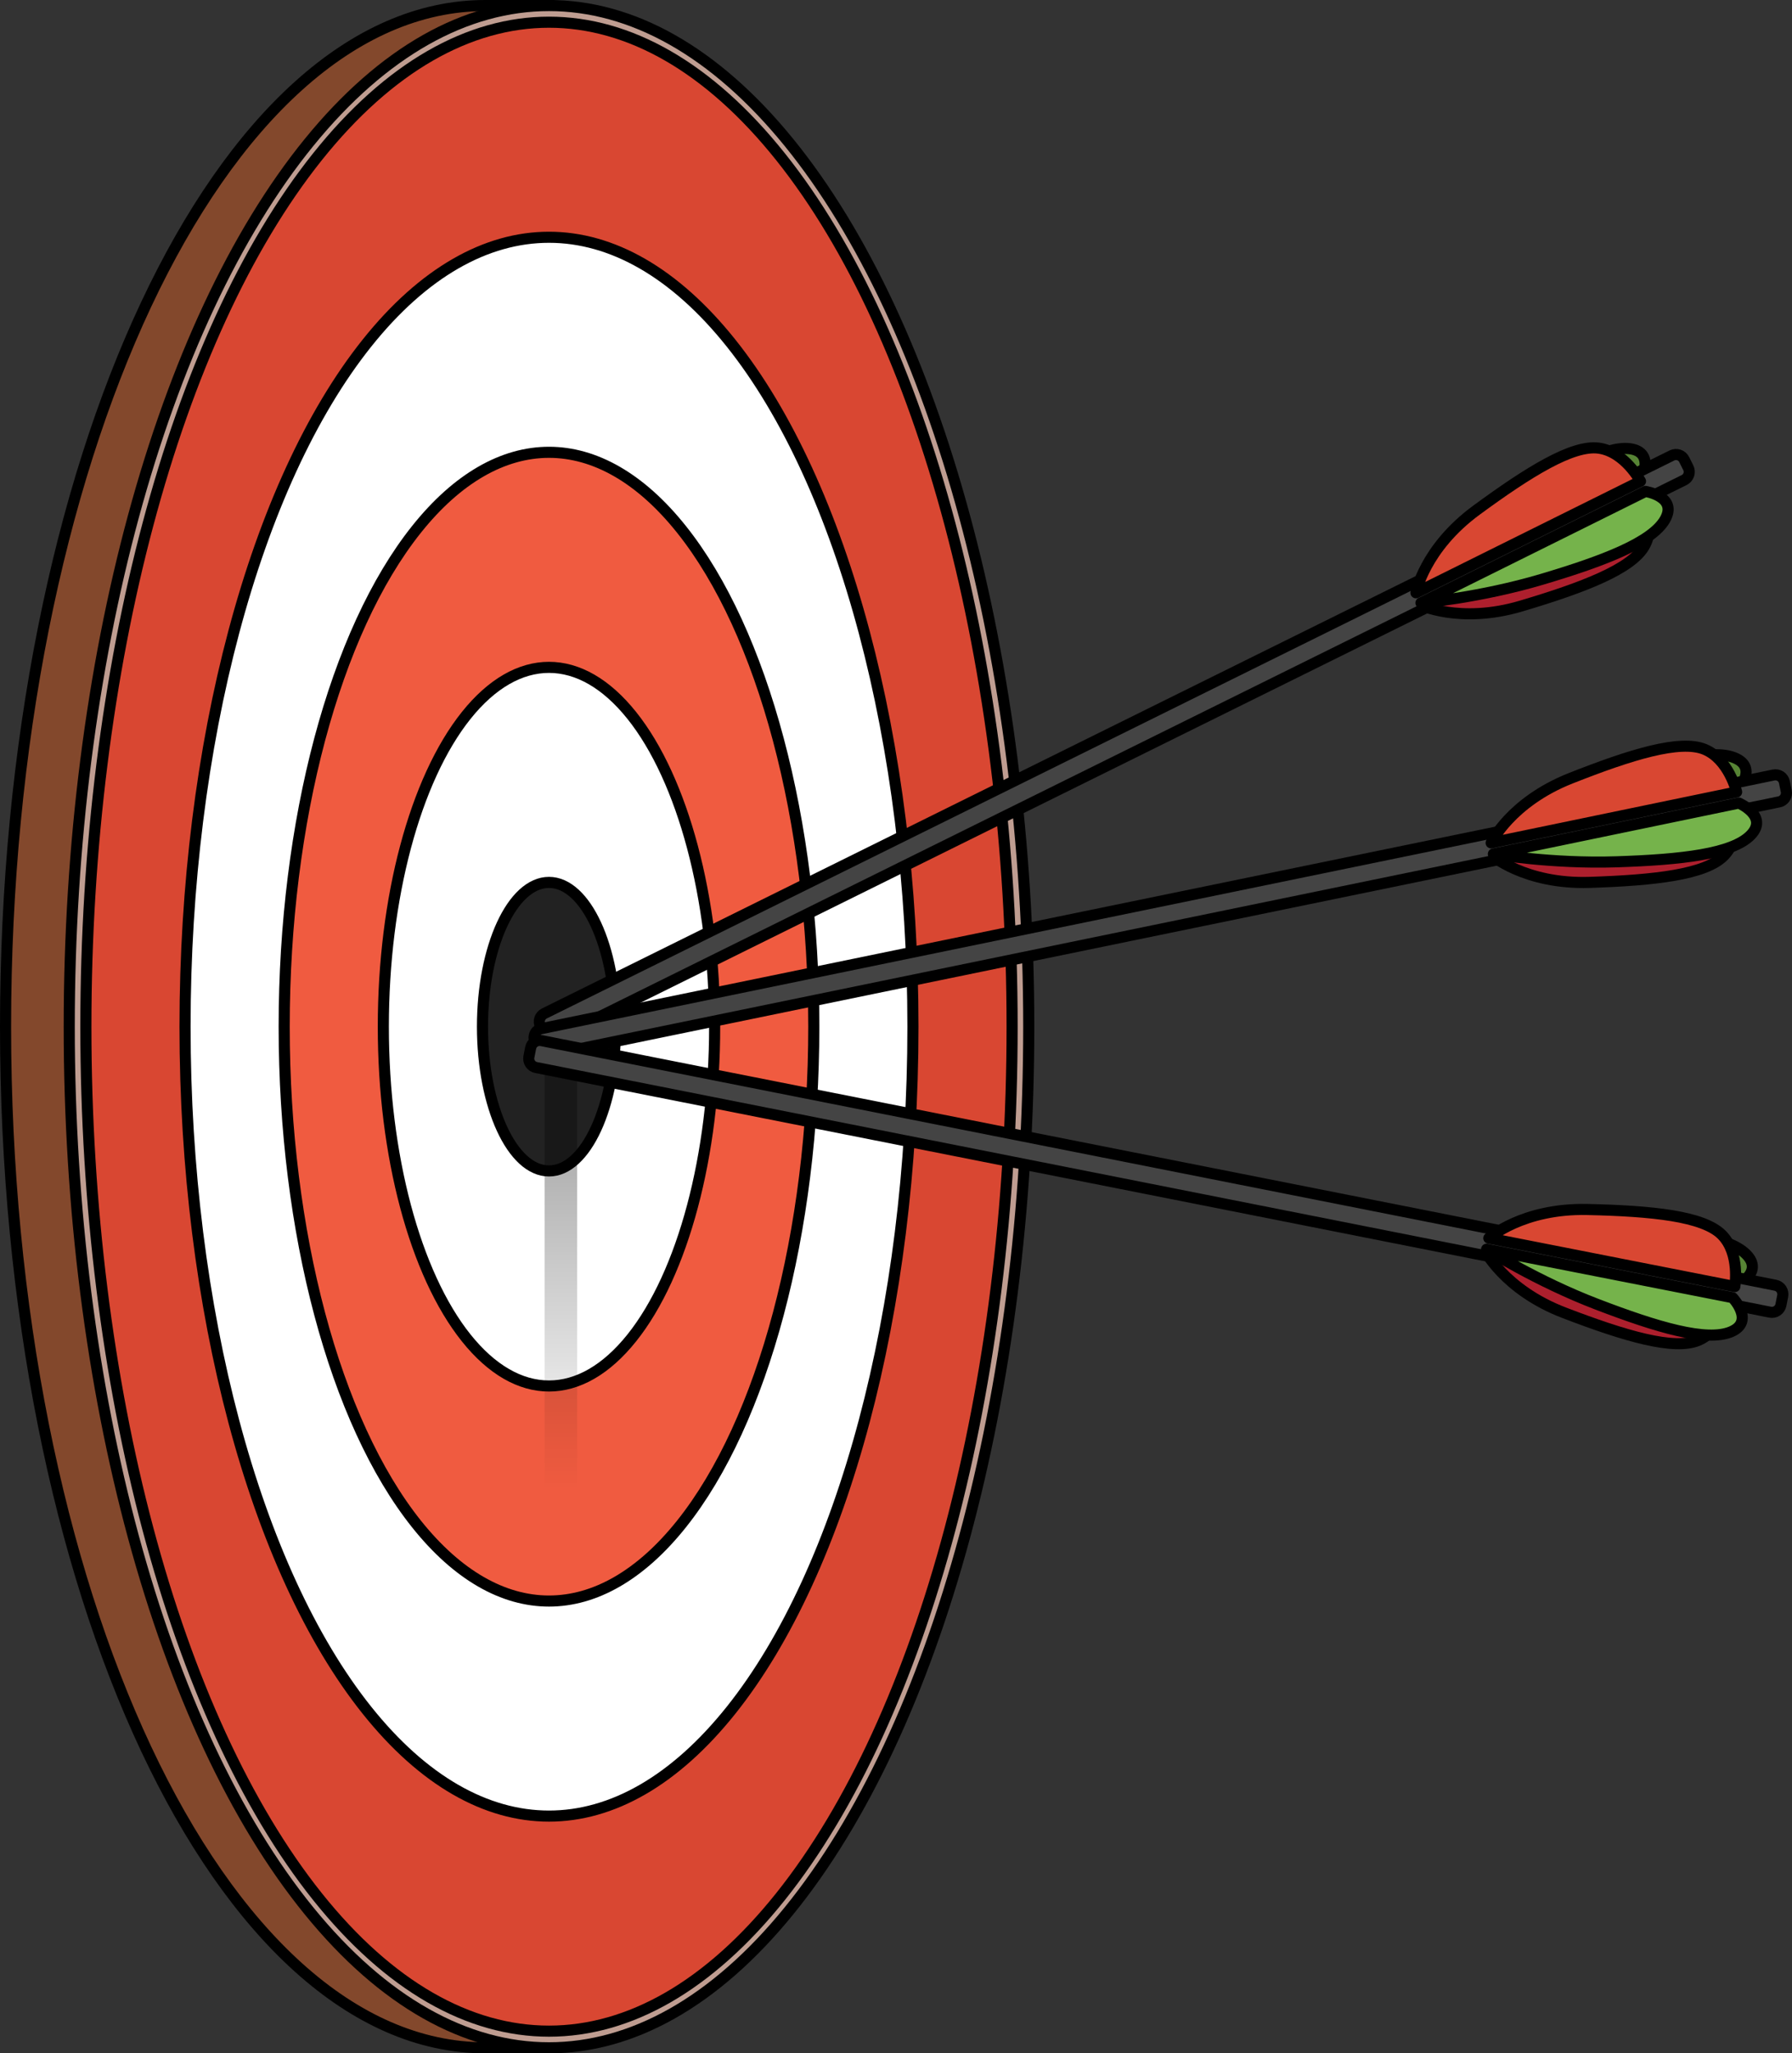
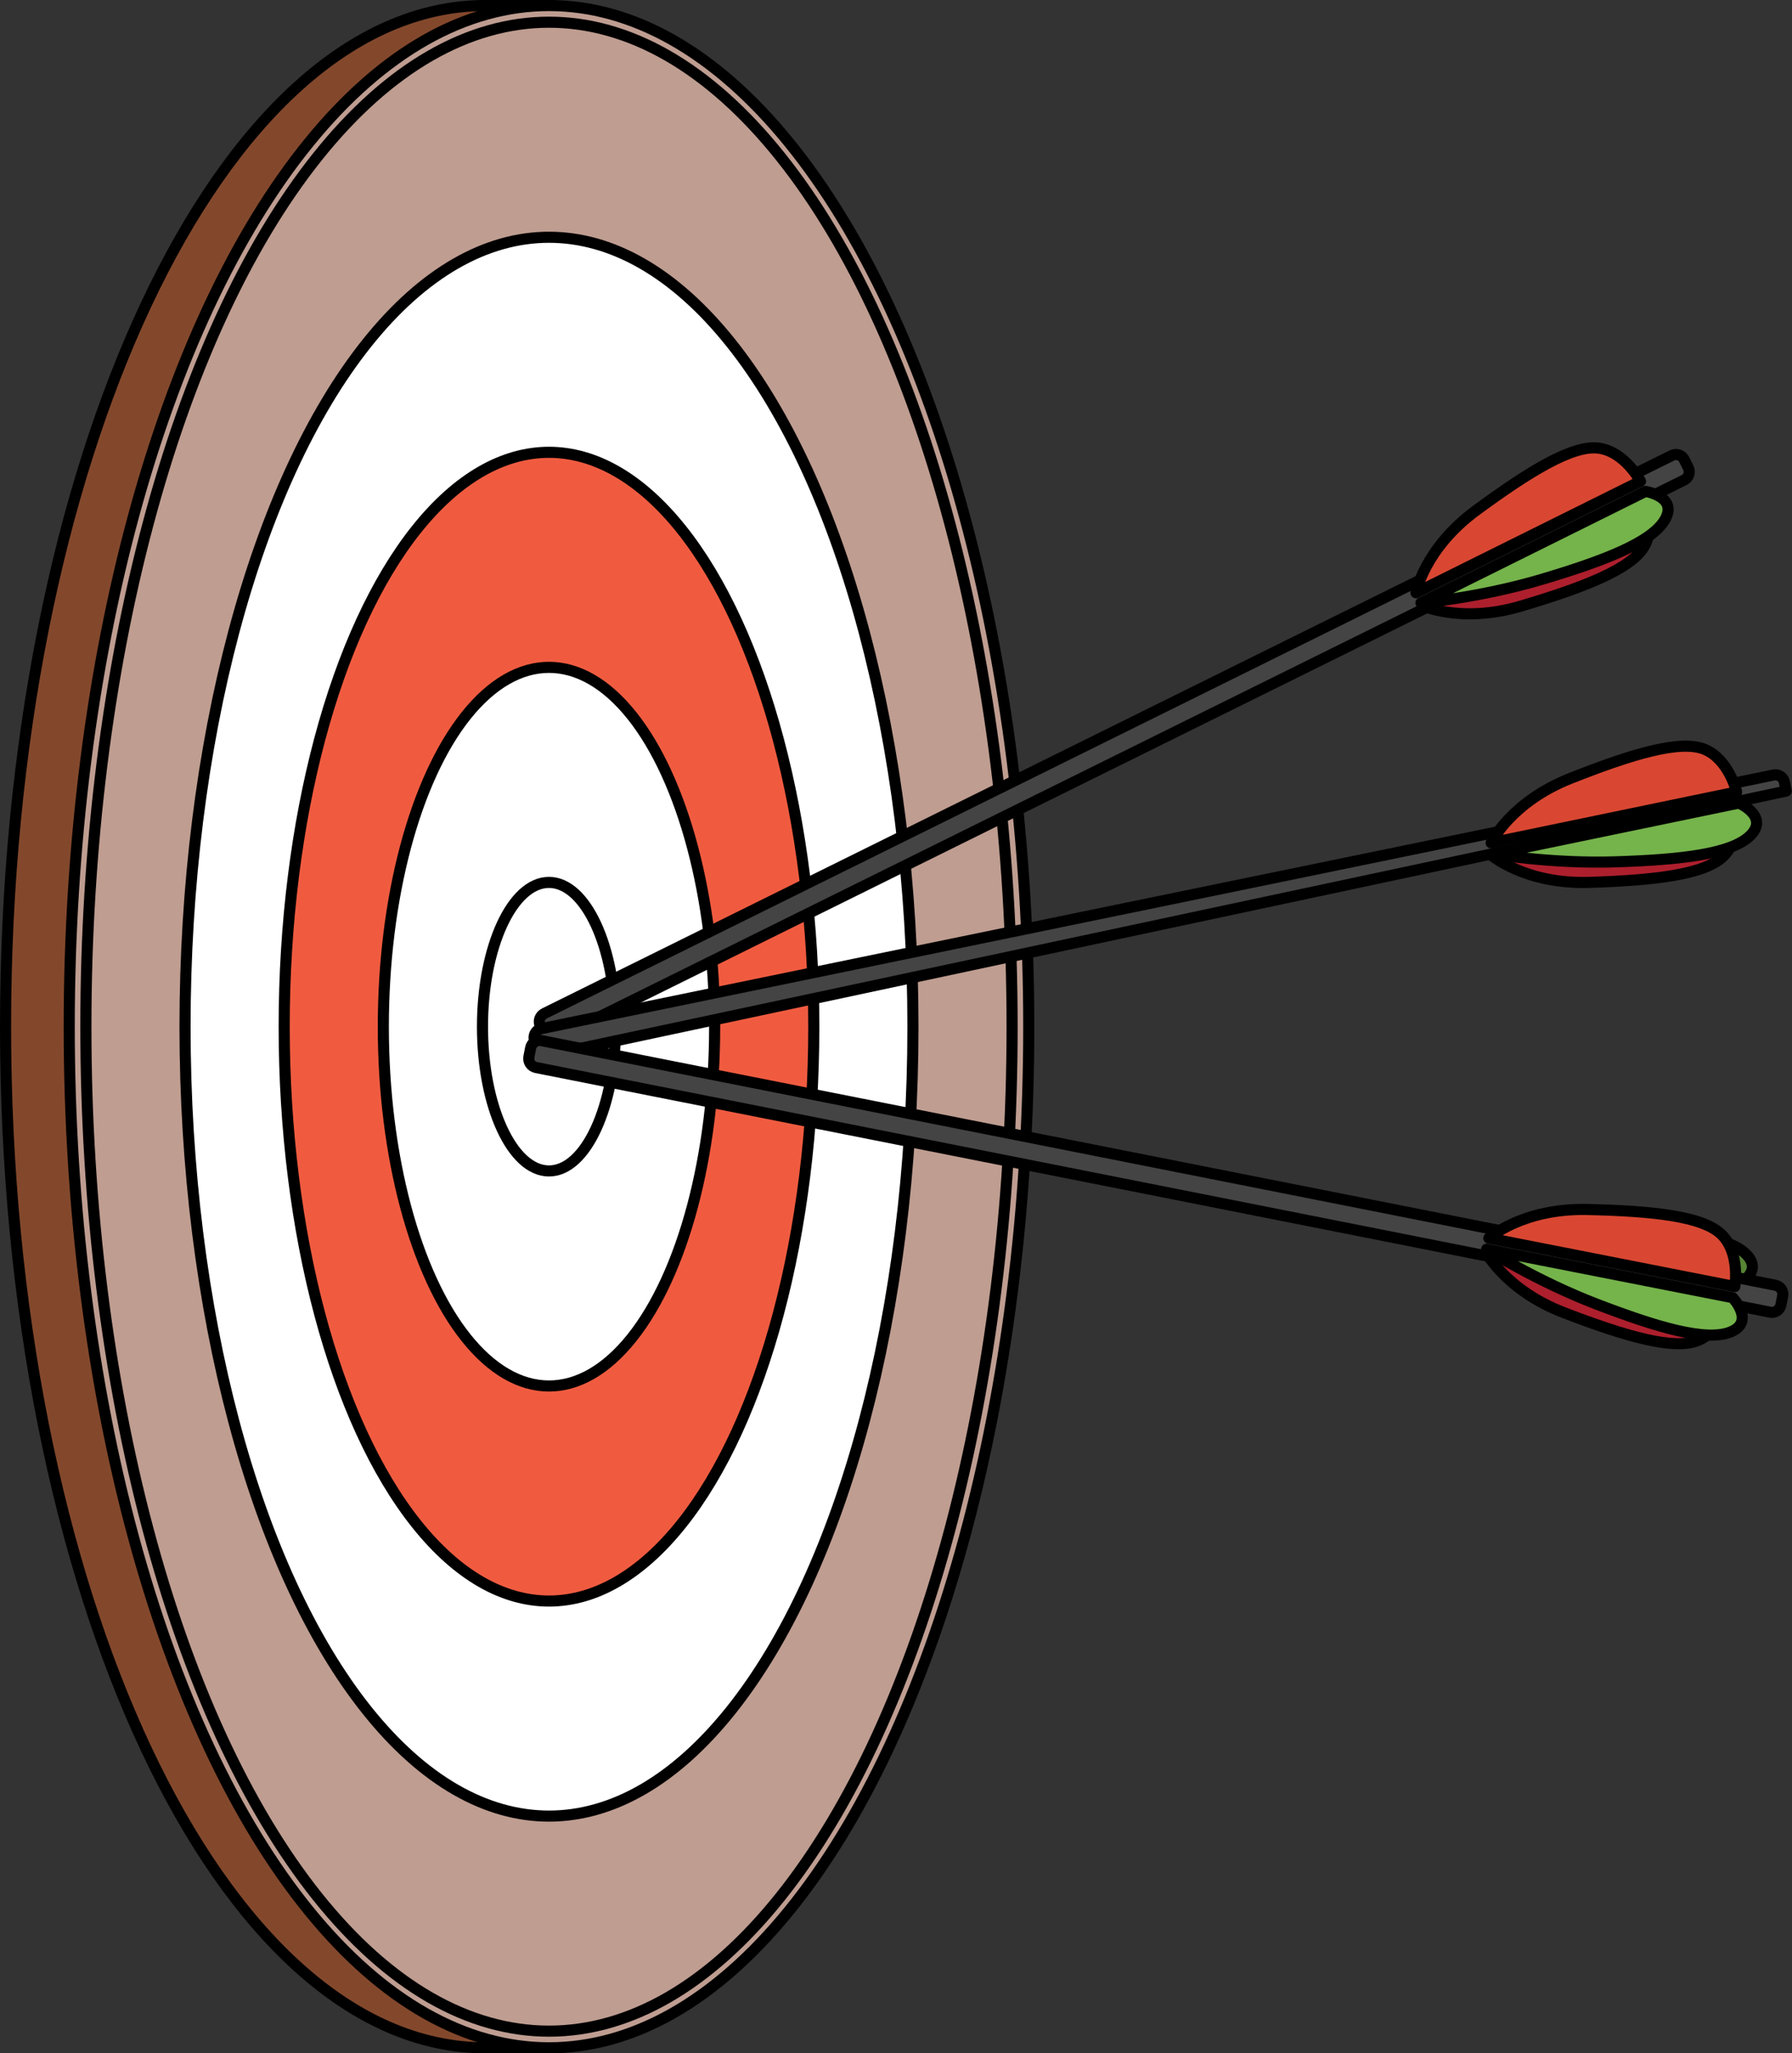
<svg xmlns="http://www.w3.org/2000/svg" version="1.1" id="Camada_1" x="0px" y="0px" width="161.423px" height="184.957px" viewBox="0 0 161.423 184.957" enable-background="new 0 0 161.423 184.957" xml:space="preserve">
  <rect x="0" y="0" width="161.423" height="184.957" fill="#333333" stroke="none" />
  <g>
    <path fill="#83482C" stroke="#000000" stroke-miterlimit="10" d="M86.933,92.479c0-46.659-16.324-85.198-37.48-91.17V0.5h-5.737   C19.849,0.5,0.5,41.68,0.5,92.479s19.349,91.979,43.217,91.979h5.737v-0.808C70.609,177.676,86.933,139.137,86.933,92.479z" />
    <ellipse fill="#BF9D91" stroke="#000000" stroke-miterlimit="10" cx="49.453" cy="92.479" rx="43.217" ry="91.979" />
    <g>
-       <ellipse fill="#D94732" cx="49.453" cy="92.479" rx="41.717" ry="90.479" />
      <ellipse fill="#FFFFFF" cx="49.453" cy="92.479" rx="32.785" ry="71.108" />
      <ellipse fill="#F05B40" cx="49.453" cy="92.479" rx="23.854" ry="51.737" />
      <ellipse fill="#FFFFFF" cx="49.453" cy="92.479" rx="14.923" ry="32.366" />
      <g>
-         <ellipse fill="#222222" cx="49.453" cy="92.479" rx="5.991" ry="12.995" />
-       </g>
+         </g>
      <linearGradient id="SVGID_1_" gradientUnits="userSpaceOnUse" x1="50.525" y1="134.196" x2="50.525" y2="105.103">
        <stop offset="0" style="stop-color:#000000;stop-opacity:0" />
        <stop offset="1" style="stop-color:#000000;stop-opacity:0.3" />
      </linearGradient>
-       <rect x="49.057" y="93.665" fill="url(#SVGID_1_)" width="2.934" height="43.346" />
    </g>
    <g>
      <ellipse fill="none" stroke="#000000" stroke-miterlimit="10" cx="49.453" cy="92.479" rx="41.717" ry="90.479" />
      <ellipse fill="none" stroke="#000000" stroke-miterlimit="10" cx="49.453" cy="92.479" rx="32.785" ry="71.108" />
      <ellipse fill="none" stroke="#000000" stroke-miterlimit="10" cx="49.453" cy="92.479" rx="23.854" ry="51.737" />
      <ellipse fill="none" stroke="#000000" stroke-miterlimit="10" cx="49.453" cy="92.479" rx="14.923" ry="32.366" />
      <ellipse fill="none" stroke="#000000" stroke-miterlimit="10" cx="49.453" cy="92.479" rx="5.991" ry="12.995" />
    </g>
    <g>
      <g>
        <path fill="#AD1F2D" stroke="#000000" stroke-linecap="round" stroke-linejoin="round" stroke-miterlimit="10" d="     M127.799,54.435c0,0,3.638,1.817,9.239,0.151c5.601-1.667,9.913-3.324,11.087-5.391c1.173-2.067-0.1-4.805-0.1-4.805     L127.799,54.435z" />
-         <path fill="#578435" stroke="#000000" stroke-linecap="round" stroke-linejoin="round" stroke-miterlimit="10" d="M127.55,53.395     c0,0,3.57-3.942,8.283-7.398c4.712-3.456,8.639-5.89,10.995-5.576c2.356,0.314,0.948,2.928,0.948,2.928L127.55,53.395z" />
        <path fill="#444444" stroke="#000000" stroke-linecap="round" stroke-linejoin="round" stroke-miterlimit="10" d="M49.032,93.132     l-0.367-0.738c-0.203-0.408-0.036-0.902,0.372-1.105l101.572-50.263c0.408-0.202,0.902-0.036,1.105,0.372l0.367,0.738     c0.203,0.408,0.036,0.902-0.372,1.105L50.137,93.503C49.729,93.706,49.235,93.539,49.032,93.132z" />
        <path fill="#D94732" stroke="#000000" stroke-linecap="round" stroke-linejoin="round" stroke-miterlimit="10" d="M127.55,53.395     c0,0,0.75-3.997,5.463-7.453c4.712-3.456,8.639-5.89,10.995-5.576c2.356,0.314,3.768,2.983,3.768,2.983L127.55,53.395z" />
        <path fill="#75B34B" stroke="#000000" stroke-linecap="round" stroke-linejoin="round" stroke-miterlimit="10" d="M127.999,54.31     c0,0,5.298-0.463,10.899-2.129c5.601-1.667,9.913-3.324,11.087-5.391c1.173-2.067-1.76-2.525-1.76-2.525L127.999,54.31z" />
      </g>
      <g>
        <path fill="#AD1F2D" stroke="#000000" stroke-linecap="round" stroke-linejoin="round" stroke-miterlimit="10" d="     M134.299,76.992c0,0,3.058,2.681,8.899,2.49c5.84-0.191,10.433-0.7,12.092-2.402c1.659-1.702,1.122-4.673,1.122-4.673     L134.299,76.992z" />
-         <path fill="#578435" stroke="#000000" stroke-linecap="round" stroke-linejoin="round" stroke-miterlimit="10" d="     M134.321,75.923c0,0,4.454-2.907,9.889-5.054c5.435-2.147,9.851-3.506,12.05-2.604c2.199,0.902,0.174,3.073,0.174,3.073     L134.321,75.923z" />
-         <path fill="#444444" stroke="#000000" stroke-linecap="round" stroke-linejoin="round" stroke-miterlimit="10" d="M48.291,94.437     l-0.167-0.807c-0.092-0.446,0.194-0.882,0.64-0.974l111.001-22.847c0.446-0.092,0.882,0.194,0.974,0.64l0.167,0.807     c0.092,0.446-0.194,0.882-0.64,0.974L49.266,95.077C48.82,95.17,48.384,94.883,48.291,94.437z" />
+         <path fill="#444444" stroke="#000000" stroke-linecap="round" stroke-linejoin="round" stroke-miterlimit="10" d="M48.291,94.437     l-0.167-0.807c-0.092-0.446,0.194-0.882,0.64-0.974l111.001-22.847c0.446-0.092,0.882,0.194,0.974,0.64l0.167,0.807     L49.266,95.077C48.82,95.17,48.384,94.883,48.291,94.437z" />
        <path fill="#D94732" stroke="#000000" stroke-linecap="round" stroke-linejoin="round" stroke-miterlimit="10" d="     M134.321,75.923c0,0,1.74-3.676,7.175-5.823c5.435-2.147,9.851-3.506,12.05-2.604c2.199,0.902,2.888,3.842,2.888,3.842     L134.321,75.923z" />
        <path fill="#75B34B" stroke="#000000" stroke-linecap="round" stroke-linejoin="round" stroke-miterlimit="10" d="     M134.524,76.922c0,0,5.242,0.897,11.083,0.706c5.84-0.191,10.433-0.7,12.092-2.402c1.659-1.702-1.062-2.889-1.062-2.889     L134.524,76.922z" />
      </g>
      <g>
        <path fill="#AD1F2D" stroke="#000000" stroke-linecap="round" stroke-linejoin="round" stroke-miterlimit="10" d="     M133.677,112.505c0,0,1.778,3.658,7.234,5.749c5.456,2.091,9.886,3.405,12.076,2.481c2.19-0.924,2.849-3.871,2.849-3.871     L133.677,112.505z" />
        <path fill="#578435" stroke="#000000" stroke-linecap="round" stroke-linejoin="round" stroke-miterlimit="10" d="     M134.113,111.528c0,0,5.233-0.95,11.075-0.819c5.842,0.131,10.439,0.594,12.116,2.278c1.677,1.685-1.032,2.899-1.032,2.899     L134.113,111.528z" />
        <path fill="#444444" stroke="#000000" stroke-linecap="round" stroke-linejoin="round" stroke-miterlimit="10" d="M47.643,95.193     l0.159-0.809c0.088-0.447,0.521-0.738,0.968-0.65l111.164,22.037c0.447,0.088,0.738,0.521,0.65,0.968l-0.159,0.809     c-0.088,0.447-0.521,0.738-0.968,0.65L48.293,96.16C47.846,96.073,47.555,95.639,47.643,95.193z" />
        <path fill="#D94732" stroke="#000000" stroke-linecap="round" stroke-linejoin="round" stroke-miterlimit="10" d="     M134.113,111.528c0,0,3.031-2.712,8.873-2.581c5.842,0.131,10.439,0.594,12.116,2.278c1.677,1.685,1.17,4.662,1.17,4.662     L134.113,111.528z" />
        <path fill="#75B34B" stroke="#000000" stroke-linecap="round" stroke-linejoin="round" stroke-miterlimit="10" d="     M133.912,112.528c0,0,4.483,2.862,9.94,4.953s9.886,3.405,12.076,2.481c2.19-0.924,0.143-3.074,0.143-3.074L133.912,112.528z" />
      </g>
    </g>
  </g>
</svg>